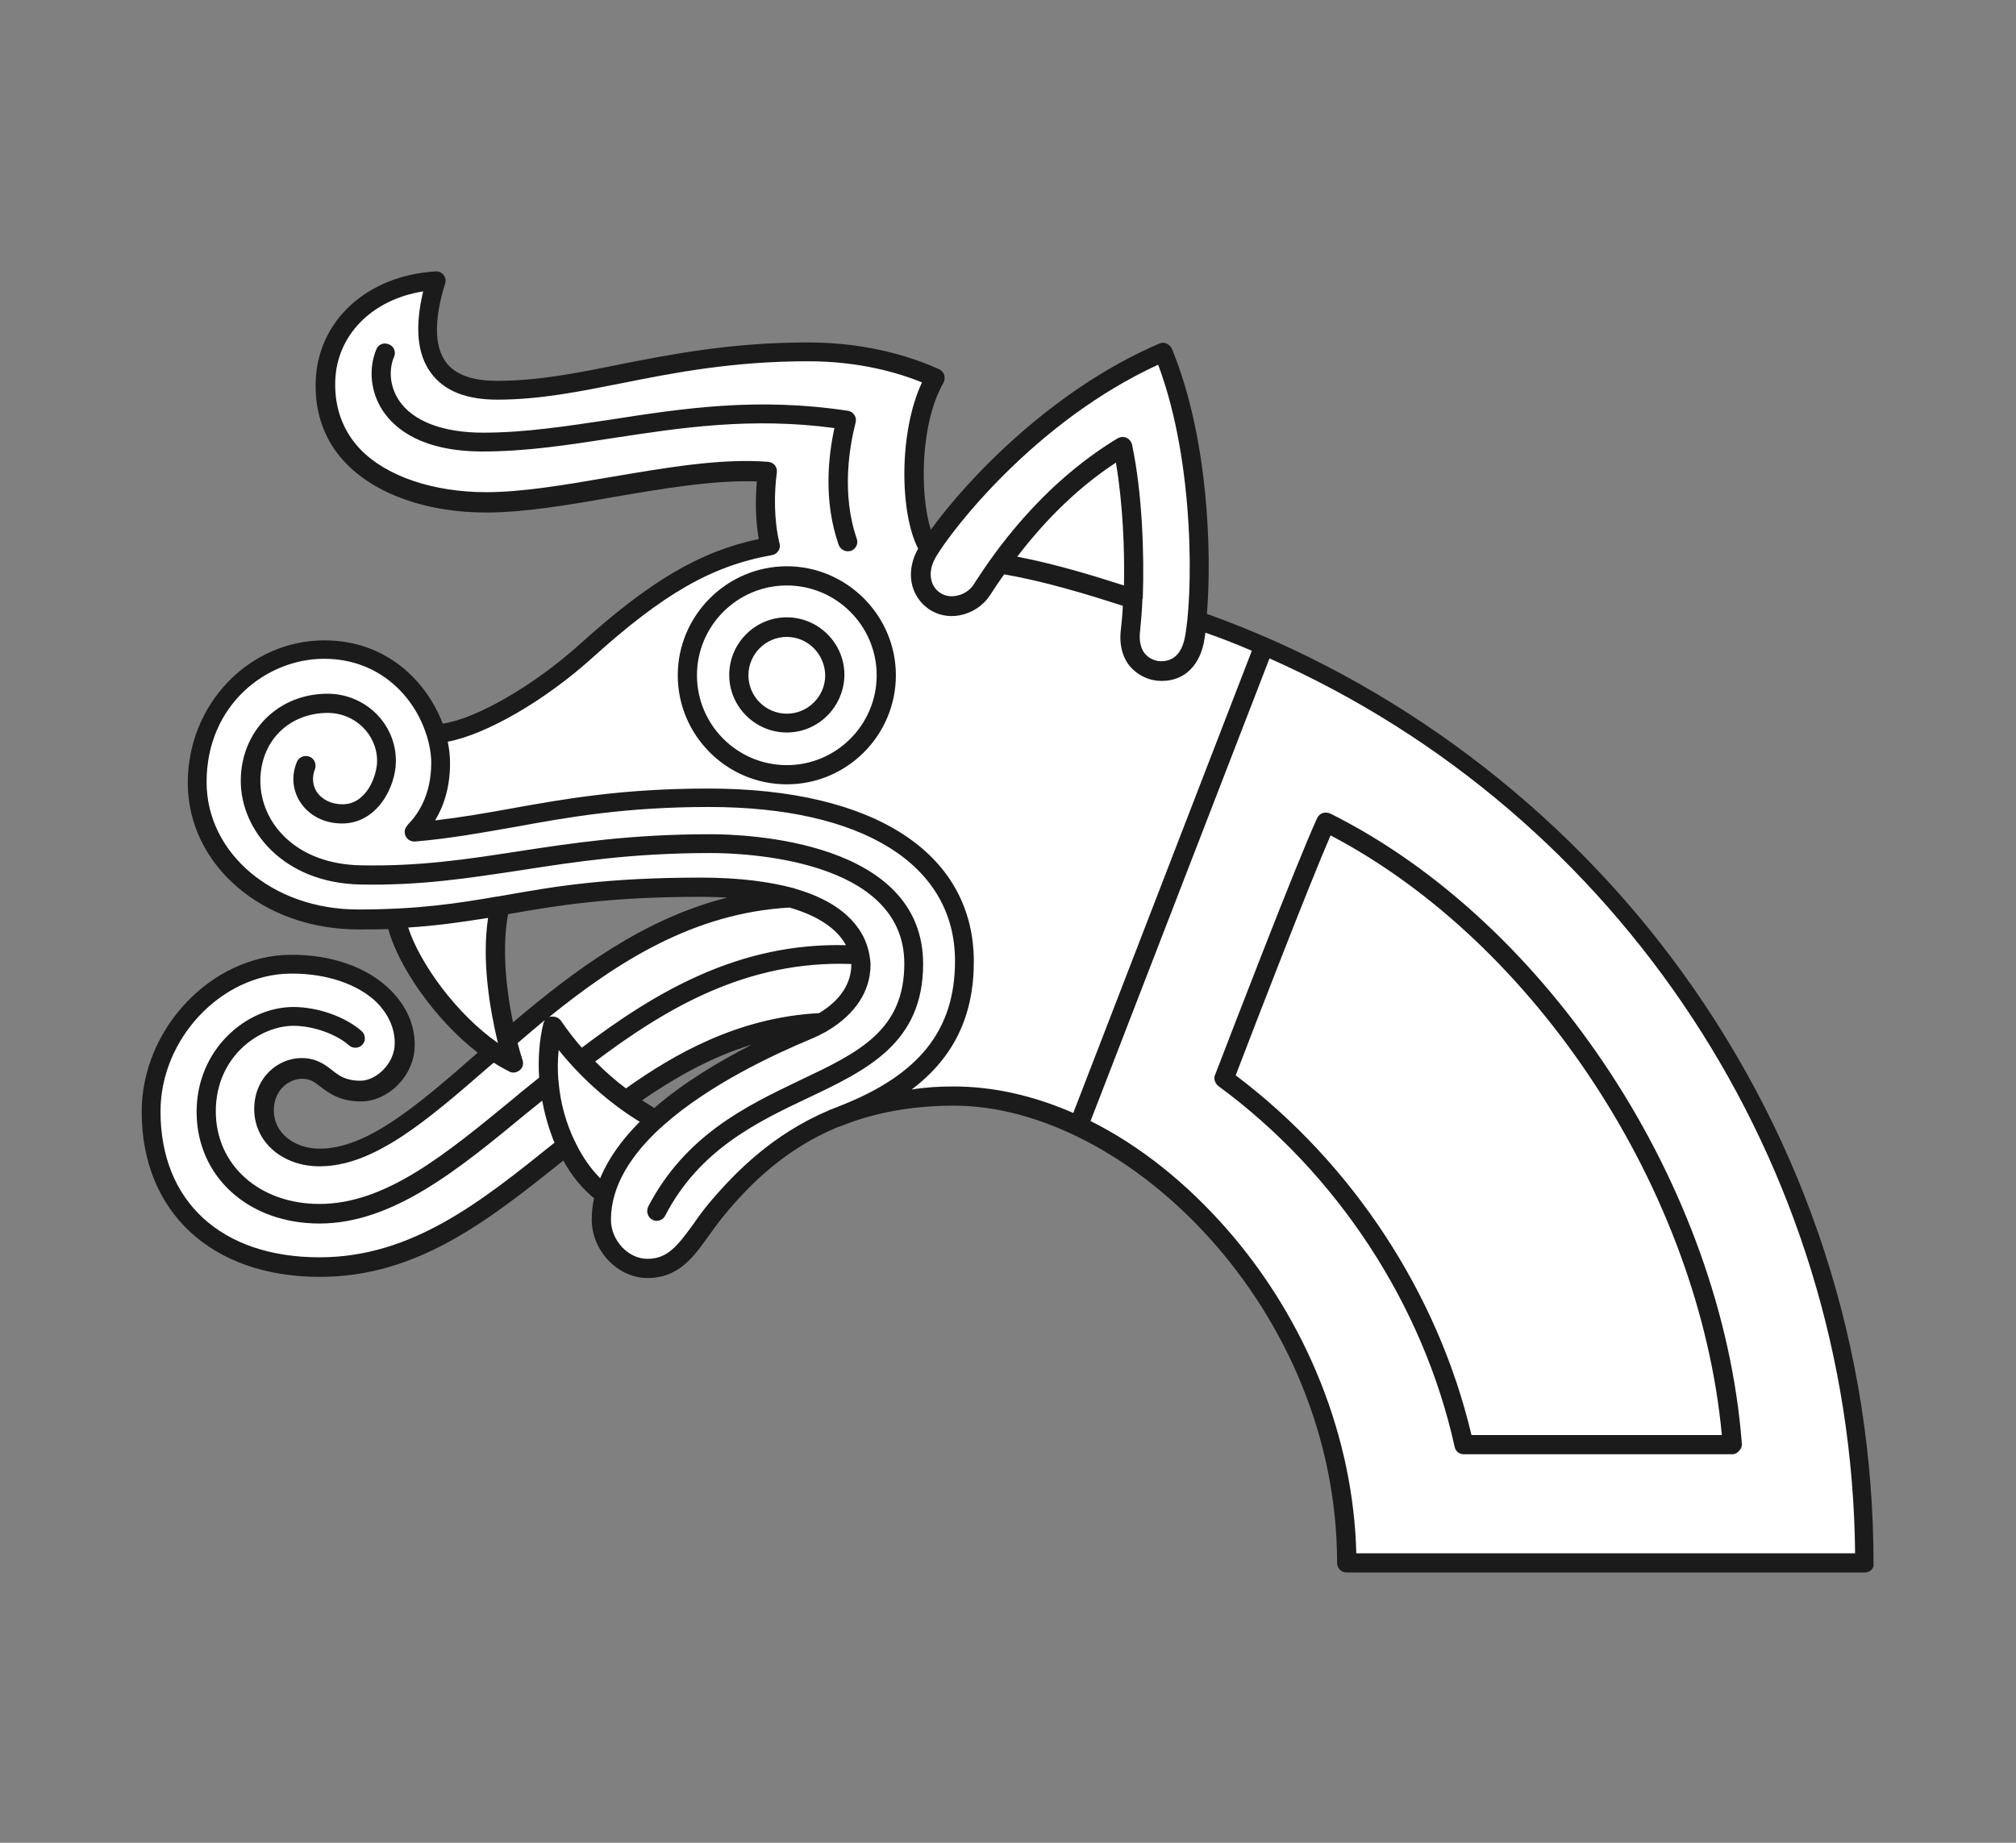
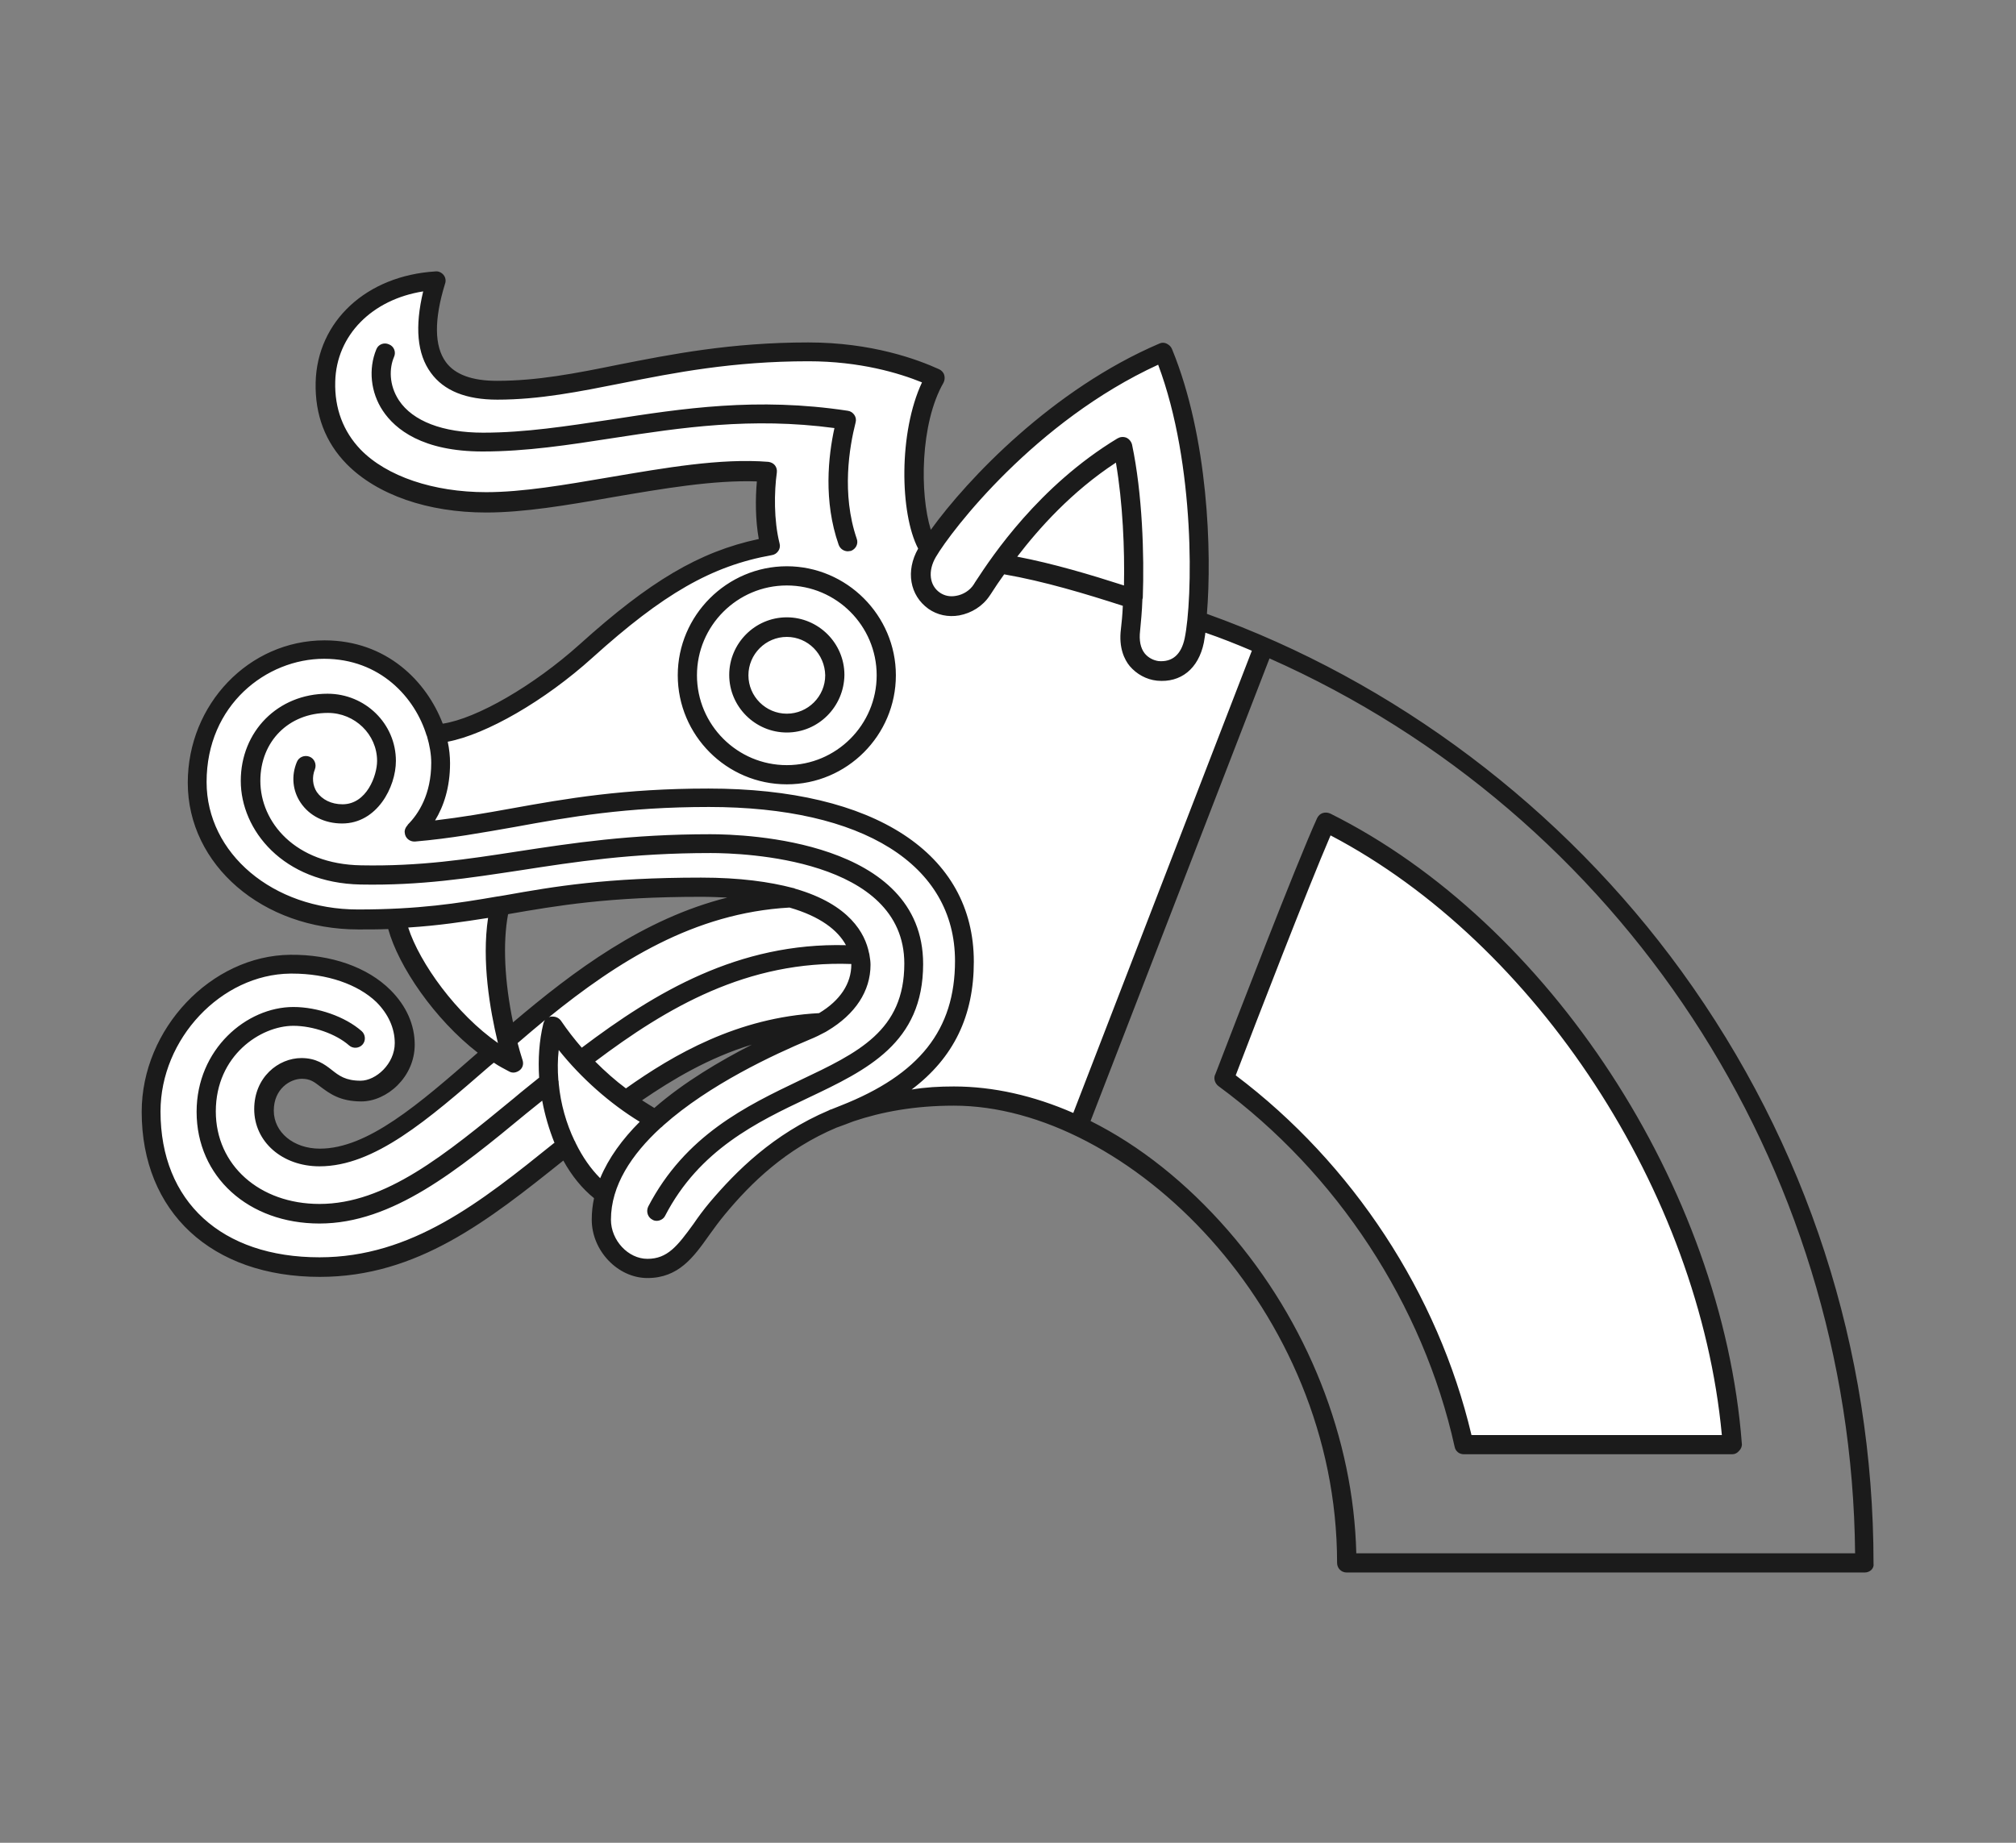
<svg xmlns="http://www.w3.org/2000/svg" version="1.1" x="0px" y="0px" viewBox="0 0 525 480" style="enable-background:new 0 0 525 480;" xml:space="preserve">
  <rect x="0" y="0" width="525" height="480" fill="#808080" stroke="none" />
  <style type="text/css"> .st0{fill:none;} .st1{fill-rule:evenodd;clip-rule:evenodd;fill:#FFFFFF;} .st2{fill:#1B1B1B;} </style>
  <g id="Ebene_1"> </g>
  <g id="Lag_1">
    <rect class="st0" width="525" height="480" />
    <g>
      <g>
        <g>
          <path class="st1" d="M206.1,233.8c-30.6,1.5-54.1,19.8-74,37.1l-3.6,3c-16.8,14.6-31,27.7-45.1,27.7c-8.3,0-14.5-5.4-14.5-12.4 s5.2-10.8,9.8-10.8c6.5,0,6.6,5.9,15.4,5.9c5.3,0,11.4-5.4,11.4-12.3c0-11.4-12.3-21.1-29.8-20.9c-20.1,0.2-36.2,19-36.2,38.4 c0,23.9,16.2,40.5,43.9,40.5c25.6,0,44.5-15.8,64.2-31.6l15.4-11.8c14.7-10.6,30.9-19.3,51.1-20.2 C228.6,258.3,228.4,239.7,206.1,233.8L206.1,233.8z" />
          <path class="st2" d="M83.3,330.5c-27,0-44.4-16.1-44.4-41c0-20.5,17.2-38.7,36.7-38.9c10.1-0.1,19,3,24.7,8.6 c3.7,3.7,5.7,8.1,5.7,12.8c0,7.3-6.3,12.8-11.9,12.8c-4.9,0-7.3-1.8-9.4-3.4c-1.8-1.3-3.3-2.5-6.1-2.5c-4.6,0-9.3,3.8-9.3,10.3 c0,6.8,6,11.9,14,11.9c13.2,0,26.7-11.8,42.3-25.4l2.5-2.2l3.7-3c20-17.2,43.8-35.7,74.3-37.2l0.1,0l0.1,0 c10.6,2.8,17.3,8.8,18.2,16.3c0.8,6.6-3.1,13.2-10.3,17.2l-0.1,0.1l-0.1,0c-21.6,0.9-38.5,11.2-50.8,20.1l-17,13.1 C126.7,315.8,108.3,330.5,83.3,330.5z M76.1,251.6c-0.2,0-0.3,0-0.5,0c-19,0.2-35.7,17.9-35.7,37.9c0,24.3,17,40,43.4,40 c24.7,0,42.9-14.7,62.3-30.2l1.7-1.3l15.4-11.8c12.4-9,29.5-19.3,51.2-20.3c6.7-3.8,10.4-10,9.7-16.2 c-0.9-7.1-7.2-12.7-17.4-15.5c-30.2,1.5-52.9,19.1-73.7,36.9l-3.7,3l-2.5,2.2C110.5,290.1,96.9,302,83.3,302 c-8.5,0-15-5.5-15-12.9c0-7,5.2-11.3,10.3-11.3c3.2,0,4.9,1.3,6.7,2.7c2,1.6,4.2,3.2,8.7,3.2c5,0,10.9-5.2,10.9-11.8 c0-4.4-1.9-8.6-5.4-12.1C94.2,254.6,85.7,251.6,76.1,251.6z" />
        </g>
        <g>
          <path class="st1" d="M329.2,168.3l-48.3,125l0.1,0c-10.6-5-21.7-7.8-32.5-7.8c-12.3,0-22.4,2.2-30.9,5.7l-0.1,0.1 c21.4-7.8,33.9-19.8,33.9-41c0-28.2-27-42.6-66.6-42.6c-35,0-52.3,6.9-76.7,9l0.1-0.1c3-3.1,6.8-8.8,6.8-17.9 c0-2.5-0.4-5.1-1.2-7.7l0-0.1c9.4-0.3,26.1-9.8,39.1-21.6c19.8-17.9,32.7-24.5,47.9-27.3c-1.6-6.5-1.4-14.4-0.7-19.3 c-22.1-1.7-51.6,7.9-73.2,7.9c-20.1,0-42.4-8.8-41.8-31.4c0.4-15.3,13-25.4,28.8-26.4c-2.2,7-8.1,28.6,15.9,28.6s44.8-10,81-10 c15.6,0,27,4,33,6.8c-7.6,13.1-6.5,37-1.5,44.5l18.3,4c10.9,1.7,22.6,5.2,34.6,9.1l17,5.5c5.8,2,11.6,4.3,17.2,6.7L329.2,168.3 L329.2,168.3z" />
          <path class="st2" d="M280.7,293.8c-10.9-5.2-21.7-7.8-32.3-7.8c-9.9,0-19.2,1.5-27.5,4.5c-1.1,0.5-2.3,0.9-3.4,1.3l-0.4-0.9 l0.1-0.1c1.1-0.5,2.2-0.9,3.4-1.3c20.8-8.4,30.1-20.6,30.1-39.2c0-26.4-24.7-42.1-66.1-42.1c-21.8,0-36.6,2.6-50.8,5.2 c-8.6,1.5-16.6,3-25.8,3.8l-1.1,0.1l0.8-1c3.1-3.1,6.7-8.7,6.7-17.6c0-2.4-0.4-5-1.2-7.5l-0.2-0.6l0.6-0.1 c8.9-0.3,25.6-9.5,38.8-21.4c18.6-16.8,31.6-24.3,47.6-27.3c-1.4-6-1.3-13.3-0.7-18.4c-12-0.8-26.2,1.6-40,4 c-11.8,2-22.9,4-32.7,4c-14.7,0-27.4-4.4-34.8-12c-5.2-5.3-7.7-12-7.5-19.9c0.4-14.8,12.4-25.9,29.3-26.9l0.7,0l-0.2,0.7 c-3.1,10-2.9,17.5,0.5,22.2c2.8,3.8,7.8,5.7,14.9,5.7c10.7,0,21-2.1,31.9-4.2c13.6-2.7,29.1-5.8,49.1-5.8 c16.1,0,27.8,4.3,33.2,6.8l0.5,0.2l-0.3,0.5c-7.5,13.1-6.4,36.4-1.7,43.8l18.1,3.9c11.6,1.9,24.1,5.6,34.6,9.1l17,5.5 c5.8,2,11.6,4.3,17.2,6.7l0.4,0.2l-0.2,0.6l-48.3,125l-0.4-0.1L280.7,293.8z M248.4,285c10.5,0,21.3,2.6,32.1,7.6l48-124.2 c-5.5-2.4-11.1-4.6-16.7-6.5l-17-5.5c-10.6-3.5-22.9-7.2-34.5-9.1l-18.5-4l-0.1-0.2c-4.9-7.3-6.2-31,1.2-44.6 c-5.6-2.5-16.9-6.5-32.3-6.5c-19.9,0-35.3,3.1-48.9,5.8c-11,2.2-21.3,4.2-32.1,4.2c-7.4,0-12.7-2.1-15.7-6.1 c-3.6-4.8-3.9-12.4-0.9-22.4c-16,1.3-27.3,11.9-27.6,25.9c-0.2,7.6,2.2,14,7.2,19.1c7.3,7.4,19.7,11.7,34.1,11.7 c9.7,0,20.8-1.9,32.5-3.9c14-2.4,28.6-4.9,40.8-4l0.5,0l-0.1,0.5c-0.7,5.2-0.8,12.9,0.7,19.1l0.1,0.5l-0.5,0.1 c-16.1,2.9-29,10.3-47.7,27.1c-13.3,12-29.4,21-38.8,21.7c0.7,2.5,1.1,4.9,1.1,7.3c0,8.5-3.2,14-6.1,17.4 c8.6-0.8,16.3-2.2,24.4-3.6c14.3-2.6,29.1-5.2,51-5.2c42,0,67.1,16.1,67.1,43.1c0,16.7-7.7,28.7-24.2,37.1 C234.1,285.8,241.1,285,248.4,285z" />
        </g>
        <g>
-           <path class="st1" d="M329.2,168.1c90.6,39.3,156.4,130.9,156.4,239c-29.3,0-116.8,0-134.9,0c0-50.1-32.3-95.9-69.8-113.7l-0.1,0 l48.3-125L329.2,168.1L329.2,168.1z" />
          <path class="st2" d="M486.1,407.6H350.2v-0.5c0-52.7-35-96.9-69.5-113.3l-0.4-0.2l0.1-0.5l48.3-125l0.2-0.7l0.5,0.2 c45.5,19.8,84.4,52.2,112.4,93.9c29,43.1,44.3,93.4,44.3,145.5V407.6z M351.2,406.6h133.9c-0.2-103.4-61.2-196.6-155.6-237.8 l-48,124.3C316.1,309.7,351,353.9,351.2,406.6z" />
        </g>
        <g>
          <path class="st1" d="M303.1,91.6c11,26.8,10.2,64.3,8,75.2c-1.2,6-5,8.3-9.5,7.9c-3.5-0.3-8-3.4-7.1-10.7 c1.2-9.5,1.4-31.1-2.1-47.6c-21.5,13.1-33.9,33.4-36.6,37.3s-8.4,5.5-12.3,2.8c-3.9-2.8-4.6-8-1.8-12.7 C247,134.6,270.3,105.6,303.1,91.6L303.1,91.6z" />
          <path class="st2" d="M302.6,175.2c-0.3,0-0.7,0-1.1-0.1c-2.2-0.2-4.3-1.3-5.7-3.1c-1.6-2-2.3-4.9-1.9-8.1 c1.2-9.4,1.4-30.6-1.9-46.8c-19.5,12.1-31.2,29.8-35.1,35.7c-0.3,0.5-0.6,0.9-0.8,1.2c-1.5,2.2-3.9,3.8-6.6,4.2 c-2.3,0.4-4.6-0.1-6.5-1.3c-4.1-2.9-4.9-8.4-1.9-13.3c4.4-7.3,27.6-37.8,61.7-52.4l0.5-0.2l0.2,0.5c11.1,26.9,10.2,64.9,8,75.5 C310.4,172.2,307.2,175.2,302.6,175.2z M292.7,115.6l0.1,0.7c3.5,16.4,3.3,38.2,2.1,47.8c-0.4,3,0.2,5.6,1.7,7.4 c1.2,1.5,3.1,2.5,5,2.7c4.7,0.4,7.9-2.2,9-7.5c2.2-10.4,3-47.7-7.8-74.4c-33.6,14.6-56.4,44.5-60.8,51.8c-2.7,4.6-2,9.4,1.6,12 c1.6,1.1,3.6,1.6,5.7,1.2c2.4-0.4,4.5-1.8,5.9-3.8c0.2-0.3,0.5-0.7,0.8-1.1c4-6,16-24.2,36-36.3L292.7,115.6z" />
        </g>
        <g>
          <path class="st1" d="M217.2,291.4c-13.7,5.7-23.1,14.8-30.3,23.3c-6.4,7.6-9.3,15.7-18.3,15.7c-6.4,0-12-6.1-12-12.7 c0-21.7,29-39.3,53.2-49.2c10.2-4.2,14.3-10.8,14.3-17.2c0-6.3-5.1-20.2-41.5-20.2c-46.2,0-53.2,8.3-89.3,8.3 c-22.9,0-41.9-15.4-41.9-35.7c0-20.3,15.7-34.6,33.1-34.6c15.6,0,25.8,10.9,29.1,21.9c2.1,7.1,2,17.6-5.7,25.7 c24.3-2.1,41.7-9,76.7-9c39.6,0,66.6,14.4,66.6,42.6c0,21.2-12.5,33.2-33.9,41" />
          <path class="st2" d="M168.6,330.9c-6.7,0-12.5-6.2-12.5-13.2c0-24.9,37.4-43.1,53.5-49.7c9-3.7,14-9.7,14-16.7 c0-4.6-3-19.7-41-19.7c-24.5,0-37.7,2.3-50.6,4.5c-11.2,1.9-21.8,3.8-38.8,3.8c-23.8,0-42.4-15.9-42.4-36.2 c0-19.7,14.8-35.1,33.6-35.1c15.8,0,26.2,11.2,29.6,22.2c2.1,7,1.9,17.2-4.9,25.2c8.6-0.8,16.3-2.2,24.5-3.6 c14.3-2.6,29.1-5.2,51-5.2c42,0,67.1,16.1,67.1,43.1c0,19.8-10.9,33-34.2,41.5l-0.3-0.9c23.2-8.4,33.6-20.9,33.6-40.5 c0-26.4-24.7-42.1-66.1-42.1c-21.8,0-36.6,2.6-50.8,5.2c-8.6,1.5-16.6,3-25.8,3.8l-1.3,0.1l0.9-1c7.4-7.8,7.7-18.1,5.6-25.2 c-3.2-10.7-13.4-21.5-28.6-21.5c-18.3,0-32.6,15-32.6,34.1c0,19.7,18.2,35.2,41.4,35.2c16.9,0,27.5-1.8,38.6-3.8 c12.9-2.2,26.2-4.6,50.7-4.6c39,0,42,15.8,42,20.7c0,4.3-1.9,12.4-14.6,17.6c-15.9,6.6-52.9,24.5-52.9,48.8 c0,6.4,5.5,12.2,11.5,12.2c6.5,0,9.6-4.4,13.6-10c1.3-1.8,2.7-3.7,4.2-5.6c6-7.1,15.6-17.2,30.5-23.4l0.4,0.9 c-14.7,6.1-24.2,16.2-30.1,23.2c-1.6,1.9-2.9,3.7-4.2,5.5C179.1,326.1,175.6,330.9,168.6,330.9z" />
        </g>
        <g>
          <path class="st1" d="M204.9,150c14.3,0,25.9,11.6,25.9,25.9s-11.6,25.9-25.9,25.9c-14.3,0-25.9-11.6-25.9-25.9 S190.6,150,204.9,150L204.9,150z" />
          <path class="st2" d="M204.9,202.3c-14.6,0-26.4-11.9-26.4-26.4s11.9-26.4,26.4-26.4s26.4,11.9,26.4,26.4 S219.5,202.3,204.9,202.3z M204.9,150.5c-14,0-25.4,11.4-25.4,25.4s11.4,25.4,25.4,25.4s25.4-11.4,25.4-25.4 S218.9,150.5,204.9,150.5z" />
        </g>
        <g>
          <path class="st1" d="M345.2,214.2C401.8,242.5,446,311,451.1,376.3c-17.7,0-57.3,0-69.9,0c-7.6-34.2-28.6-70.5-62.5-95.3 C323.8,267.7,339.8,226.3,345.2,214.2L345.2,214.2z" />
          <path class="st2" d="M451.6,376.8h-70.8l-0.1-0.4c-8.3-37.4-31-72.1-62.3-95l-0.3-0.2l0.2-0.6c5.2-13.5,21-54.5,26.4-66.6 l0.2-0.5l0.5,0.2c56.4,28.2,101.1,96.5,106.1,162.5L451.6,376.8z M381.6,375.8h68.9c-5.3-65.3-49.3-132.8-105.1-160.9 c-5.6,12.5-21,52.5-26.2,65.9C350.5,303.8,373.2,338.4,381.6,375.8z" />
        </g>
        <g>
          <path class="st1" d="M103.1,239.2c2.1,11.6,16.1,30.5,30.6,37.8c-3.8-12.6-6.4-28.8-3.6-41C121,237.7,111.3,238.8,103.1,239.2 L103.1,239.2z" />
          <path class="st2" d="M134.6,278l-1-0.5c-14.9-7.4-28.9-26.6-30.9-38.1l-0.1-0.6l0.6,0c8.7-0.5,18.3-1.6,27-3.2l0.8-0.1l-0.2,0.7 c-3.4,14.8,1.3,33.4,3.6,40.8L134.6,278z M103.7,239.7c2.3,11.1,15.2,28.8,29.2,36.3c-2.3-7.9-6.4-25.3-3.4-39.4 C121.2,238.1,112.1,239.2,103.7,239.7z" />
        </g>
        <g>
          <path class="st1" d="M157.4,310.9c-10.5-7.3-17.4-26.9-13.3-43.7c7.6,11.3,18.4,19.9,26.7,24.4 C166.5,295.4,161.2,300.5,157.4,310.9L157.4,310.9z" />
          <path class="st2" d="M157.6,311.7l-0.5-0.4c-11.2-7.8-17.4-28.1-13.5-44.2l0.3-1.1l0.6,0.9c7.7,11.5,18.8,20,26.5,24.2l0.6,0.3 l-0.5,0.5c-4.5,4-9.5,9.1-13.2,19.1L157.6,311.7z M144.3,268.5c-3.6,16.8,3.6,34.7,12.9,41.6c3.6-9.5,8.4-14.5,12.7-18.4 C160.2,286.4,150.8,277.8,144.3,268.5z" />
        </g>
        <g>
          <path class="st1" d="M204.9,163.4c6.9,0,12.5,5.6,12.5,12.5c0,6.9-5.6,12.5-12.5,12.5c-6.9,0-12.5-5.6-12.5-12.5 C192.4,169,198,163.4,204.9,163.4L204.9,163.4z" />
          <path class="st2" d="M204.9,188.8c-7.1,0-13-5.8-13-13c0-7.1,5.8-13,13-13c7.1,0,13,5.8,13,13C217.8,183,212,188.8,204.9,188.8z M204.9,163.9c-6.6,0-12,5.4-12,12c0,6.6,5.4,12,12,12c6.6,0,12-5.4,12-12C216.8,169.3,211.5,163.9,204.9,163.9z" />
        </g>
        <g>
          <path class="st1" d="M260.5,146.8c4.5-7.7,21.2-25.1,32.1-30.1c1.3,7.8,3.6,24.3,2.5,39.2C287,153.1,270.3,148,260.5,146.8 L260.5,146.8z" />
          <path class="st2" d="M295.5,156.5l-0.6-0.2c-8.2-2.8-24.8-7.8-34.5-9.1l-0.8-0.1l0.4-0.7c4.8-8.1,21.6-25.3,32.3-30.3l0.6-0.3 l0.1,0.7c2.4,15,3.3,28.6,2.5,39.3L295.5,156.5z M261.3,146.4c9.6,1.4,25.1,6.1,33.3,8.8c0.7-10.4-0.2-23.4-2.4-37.8 C282,122.4,266.3,138.4,261.3,146.4z" />
        </g>
        <path class="st2" d="M485.6,409.6H350.7c-1.4,0-2.5-1.1-2.5-2.5c0-66-54.6-119.1-99.8-119.1c-10.2,0-18.8,1.6-26.2,4.1 c-1.3,0.5-2.6,1-4,1.5c-0.1,0-0.2,0.1-0.3,0.1c-13.3,5.6-22.3,14.4-29.1,22.6c-1.5,1.8-2.8,3.6-4.1,5.4 c-4.1,5.8-8,11.2-16.1,11.2c-7.7,0-14.5-7.1-14.5-15.2c0-1.9,0.2-3.8,0.6-5.6c-3.1-2.5-5.8-5.8-8-9.8 c-19.5,15.6-38,30.3-63.4,30.3c-28.2,0-46.4-16.9-46.4-43c0-21.6,18.1-40.7,38.7-40.9c10.6-0.1,20.1,3.2,26.1,9.2 c4.1,4.1,6.3,9,6.3,14.2c0,8.5-7.3,14.8-13.9,14.8c-5.6,0-8.3-2.1-10.6-3.8c-1.7-1.3-2.7-2.1-4.9-2.1c-3,0-7.3,2.6-7.3,8.3 c0,5.6,5.1,9.9,12,9.9c12.4,0,25.7-11.5,41-24.9l0.1-0.1c-11.2-8.7-20.6-22.4-23.3-32.2c-2.5,0.1-5,0.1-7.8,0.1 c-24.9,0-44.4-16.8-44.4-38.2c0-20.5,16-37.1,35.6-37.1c16.2,0,26.6,10.7,30.8,21.7c8.8-1.3,23.7-9.9,35.7-20.7 c18.2-16.4,31.1-24.1,46.6-27.4c-0.9-5-0.9-10.5-0.5-15c-11.3-0.4-24.6,1.9-37.5,4.1c-11.9,2.1-23.1,4-33,4 c-15.2,0-28.4-4.6-36.3-12.6c-5.6-5.7-8.3-12.9-8.1-21.3c0.4-15.9,13.2-27.8,31.2-28.9c0.8-0.1,1.6,0.3,2.1,0.9s0.7,1.5,0.4,2.3 c-2.9,9.4-2.8,16.3,0.2,20.4c2.4,3.3,6.9,4.9,13.3,4.9c10.5,0,20.3-1.9,31.6-4.2c13.7-2.7,29.3-5.8,49.5-5.8 c16.5,0,28.4,4.4,34.1,7c0.6,0.3,1.1,0.8,1.3,1.5s0.1,1.4-0.2,2c-6.1,10.6-6.2,29-3.3,38.3c9.6-13.3,31.7-36.6,59.5-48.5 c0.6-0.3,1.3-0.3,1.9,0c0.6,0.3,1.1,0.7,1.4,1.4c9.5,23.1,10.4,53.1,9.1,69c48.9,17.5,92.7,50.5,123.6,93.1 c32.7,45.1,50,98.5,50,154.3C488.1,408.5,487,409.6,485.6,409.6z M353.2,404.6h129.9c-1-101.6-61.2-192.6-152.5-233.1L284,292 c12.8,6.4,25,16.1,35.8,28.5C340.5,344.3,352.5,374.8,353.2,404.6z M172,293.8c-7.5,6.9-12.9,15-12.9,23.9 c0,5.4,4.5,10.2,9.5,10.2c5.2,0,7.8-3.3,12-9.1c1.3-1.9,2.7-3.8,4.3-5.7c6.8-8,16.4-17.7,31-23.9c0.2-0.1,0.3-0.2,0.5-0.2 c0.3-0.1,0.7-0.3,1-0.4c0.5-0.2,1-0.4,1.5-0.6c20.6-8.1,29.8-19.8,29.8-37.7c0-25.1-24-40.1-64.1-40.1c-21.6,0-36.3,2.6-50.5,5.2 c-8.6,1.5-16.7,3-26,3.8c-1.4,0.1-2.6-0.9-2.7-2.3c-0.1-0.7,0.2-1.3,0.6-1.8c0.1-0.1,0.2-0.2,0.2-0.3c2.8-2.8,6.1-7.9,6.1-16.1 c0-2.2-0.4-4.5-1.1-6.9c0-0.1,0-0.1-0.1-0.2c-3-9.9-12.1-20-26.7-20c-15,0-30.6,12-30.6,32.1c0,18.6,17.3,33.2,39.4,33.2 c15.8,0,26-1.6,36.4-3.4c0,0,0.1,0,0.1,0c0.6-0.1,1.2-0.2,1.8-0.3c12.9-2.3,26.3-4.6,51.1-4.6c10.1,0,17.8,1.1,23.9,2.7 c0.2,0,0.4,0.1,0.6,0.2c14.2,4.1,18.2,11.7,19.2,16.7c0,0.1,0.1,0.2,0.1,0.4c0.2,1.1,0.3,2,0.3,2.7c0,6.9-4,12.9-11.2,17.2 c-0.2,0.1-0.3,0.2-0.5,0.3c-1.3,0.7-2.7,1.4-4.2,2c-9.3,3.9-26.1,11.7-38,22.3C172.5,293.4,172.3,293.6,172,293.8z M76.1,253.6 c-0.2,0-0.3,0-0.5,0c-18,0.2-33.8,17-33.8,35.9c0,23.5,15.9,38,41.4,38c24,0,42-14.4,61-29.7l0.2-0.1c-1.4-3.5-2.5-7.2-3.2-11 c-1.4,1.1-2.7,2.2-4.1,3.3c-17.9,14.8-34.9,28.7-53.9,28.7c-18.5,0-32-12.2-32-29.1c0-16.3,13-27.3,25.2-27.3 c6.3,0,13.5,2.5,17.8,6.3c1,0.9,1.1,2.5,0.2,3.5c-0.9,1-2.5,1.1-3.5,0.2c-3.4-3-9.4-5.1-14.5-5.1c-8.5,0-20.2,7.7-20.2,22.3 c0,14,11.4,24.1,27,24.1c17.2,0,32.7-12.8,50.7-27.6c2.1-1.8,4.3-3.5,6.5-5.3c-0.3-4.8,0-9.6,1.1-14.1c0.1-0.3,0.2-0.6,0.4-0.9 c-2.4,2-4.8,4-7.1,6c0.4,1.5,0.8,3,1.3,4.5c0.3,1,0,2-0.8,2.6c-0.8,0.6-1.8,0.8-2.7,0.3c-1.3-0.7-2.7-1.4-4-2.3l-1.1,0.9 c-16.1,14-30,26.1-44.3,26.1c-9.7,0-17-6.4-17-14.9c0-8.3,6.3-13.3,12.3-13.3c3.8,0,6,1.6,7.9,3.1c1.9,1.5,3.6,2.8,7.5,2.8 c4,0,8.9-4.4,8.9-9.8c0-3.9-1.7-7.6-4.8-10.7C93.2,256.4,85.2,253.6,76.1,253.6z M149.9,297.7c1.8,3.7,4,6.8,6.4,9.2 c2.2-5.3,5.8-10.2,10.3-14.7c-7.7-4.7-15.2-11.3-21.1-18.7c-0.3,2.6-0.3,5.2-0.1,7.8c0.1,0.3,0.1,0.6,0.1,0.9 c0.5,5.4,2,10.5,4.1,14.9C149.7,297.2,149.8,297.4,149.9,297.7z M248.4,283c10.3,0,20.8,2.4,31.1,6.9L326,169.5 c-4-1.7-8-3.3-12.1-4.7c-0.1,1-0.3,1.8-0.4,2.6c-1.4,6.8-6,10.5-12.2,9.9c-2.8-0.3-5.3-1.7-7.1-3.8c-1.4-1.7-2.9-4.8-2.3-9.6 c0.2-1.7,0.4-3.7,0.5-6.1c-9.6-3.1-20.5-6.4-30.9-8.2c-1.3,1.8-2.3,3.3-3,4.4c-0.3,0.5-0.6,0.9-0.8,1.2c-1.8,2.7-4.7,4.5-7.9,5.1 c-2.9,0.5-5.7-0.1-8-1.7c-4.9-3.5-6-9.9-2.7-15.7c-4.8-9.2-5.1-30.3,1-43.3c-5.9-2.4-16.1-5.5-29.6-5.5c-19.7,0-35,3-48.5,5.7 c-11.1,2.2-21.5,4.3-32.5,4.3c-8.1,0-13.9-2.3-17.3-7c-3.6-4.9-4.2-12-2-21.2C96.9,78,87.6,87.3,87.3,99.4 c-0.2,7,2.1,13,6.6,17.7c6.8,7,19,11.1,32.7,11.1c9.5,0,20.5-1.9,32.2-3.9c14.2-2.4,28.8-5,41.3-4c0.7,0.1,1.3,0.4,1.7,0.9 c0.4,0.5,0.6,1.2,0.5,1.9c-0.7,5-0.8,12.4,0.7,18.4c0.2,0.7,0.1,1.4-0.3,2s-1,1-1.7,1.1c-15.7,2.8-28.3,10.1-46.7,26.7 c-12.5,11.3-27.7,20-37.7,21.9c0.4,1.9,0.6,3.8,0.6,5.6c0,6.4-1.7,11.3-3.9,14.9c6.8-0.8,13.2-1.9,19.8-3.1 c14.4-2.6,29.3-5.2,51.4-5.2c43.3,0,69.1,16.9,69.1,45.1c0,14.1-5.2,25-16.2,33.3C241,283.2,244.6,283,248.4,283z M167.2,286.6 c1.1,0.7,2.2,1.4,3.2,2c7.8-6.8,17.2-12.3,25.4-16.5C184.6,275.5,175.1,281.2,167.2,286.6z M155,276.5c2.6,2.6,5.3,5,8,7 c12.4-8.8,29.1-18.5,50.3-19.6c5.5-3.3,8.4-7.7,8.4-12.7c0,0,0,0,0-0.1C194.6,250.1,173.6,262.5,155,276.5z M144,264.8 c0.8,0,1.6,0.4,2.1,1.1c1.7,2.5,3.5,4.8,5.4,7c19.2-14.5,40.8-27.4,68.8-26.7c-2.1-3.9-6.7-7.5-14.7-9.8 c-24.9,1.4-44.8,14.1-62.7,28.6c0.2-0.1,0.4-0.2,0.6-0.2C143.7,264.8,143.9,264.8,144,264.8z M106.3,241.6 c3,9.3,12.6,22.6,23.4,30.1c0,0,0,0,0,0c0-0.1-0.1-0.2-0.1-0.3c-2-8.4-4.2-21-2.5-32.3C120.7,240.1,114.2,241.1,106.3,241.6z M132.3,238.2c-1.4,7.5-0.9,17.5,1.3,28.1c15.8-13.4,33.9-27,55.8-32.5c-2.1-0.1-4.4-0.2-6.8-0.2c-24.3,0-37.5,2.3-50.2,4.5 C132.4,238.1,132.3,238.2,132.3,238.2z M297.5,156.1c-0.1,3.2-0.4,6-0.6,8.2c-0.3,2.5,0.1,4.5,1.2,5.9c0.9,1.1,2.2,1.8,3.6,2 c3.6,0.3,5.9-1.7,6.8-5.9c2.1-10,2.9-45.2-6.9-71.3c-32,14.7-53.8,43.1-57.9,50.1c-2.1,3.6-1.7,7.4,1.1,9.3 c1.2,0.8,2.6,1.1,4.2,0.8c1.8-0.3,3.6-1.4,4.6-3c0.2-0.3,0.4-0.7,0.7-1.1c4-6.1,16.2-24.5,36.7-36.9c0.7-0.4,1.5-0.5,2.3-0.2 c0.7,0.3,1.3,1,1.5,1.8c2.7,12.8,3.2,28.8,2.8,39.9C297.6,155.9,297.5,156,297.5,156.1z M264.9,145c9.4,1.8,19.1,4.7,27.8,7.5 c0.2-9.4-0.3-21.5-2.1-32C279,128.1,270.5,137.7,264.9,145z M451.1,378.8h-69.9c-1.2,0-2.2-0.8-2.4-2 c-8.2-37-30.6-71.2-61.5-93.9c-0.9-0.7-1.3-1.9-0.9-2.9l0.1-0.2c5.2-13.5,21-54.6,26.5-66.7c0.3-0.6,0.8-1.1,1.4-1.3 c0.6-0.2,1.3-0.2,2,0.1c57,28.4,102.1,97.5,107.2,164.1c0.1,0.7-0.2,1.4-0.7,1.9C452.4,378.5,451.8,378.8,451.1,378.8z M383.2,373.8h65.2c-5.9-63.3-48.3-128.1-101.9-156.2c-5.9,13.7-19.4,48.6-24.7,62.5C352.3,303.1,374.5,337,383.2,373.8z M171,318c-0.4,0-0.8-0.1-1.1-0.3c-1.2-0.6-1.7-2.1-1.1-3.4c9.7-18.6,25.5-26.2,39.5-32.9c15.2-7.2,27.2-12.9,27.2-30.4 c0-27.4-42-28.8-50.4-28.8c-20.7,0-35.4,2.3-49.6,4.5c-13.3,2-25.8,4-41.6,3.7c-20.2-0.4-31.2-14.2-31.2-27 c0-12.9,9.7-22.7,22.6-22.7c9.8,0,17.8,7.8,17.8,17.5c0,6.8-4.9,16.3-14,16.3c-4.6,0-8.5-2-10.8-5.4c-2.1-3.1-2.5-7-1-10.6 c0.5-1.3,2-1.9,3.3-1.4c1.3,0.5,1.9,2,1.4,3.3c-0.8,2-0.6,4.2,0.5,5.9c1.4,2,3.8,3.2,6.7,3.2c6.3,0,9-7.5,9-11.3 c0-6.9-5.8-12.5-12.8-12.5c-10.2,0-17.6,7.4-17.6,17.7c0,10.7,9,21.7,26.2,22c15.4,0.3,27.7-1.6,40.7-3.6 c14.4-2.2,29.3-4.5,50.3-4.5c9.3,0,55.4,1.6,55.4,33.8c0,20.6-14.6,27.6-30,34.9c-13.3,6.3-28.3,13.5-37.2,30.7 C172.8,317.5,171.9,318,171,318z M204.9,204.3c-15.7,0-28.4-12.8-28.4-28.4s12.8-28.4,28.4-28.4s28.4,12.8,28.4,28.4 S220.6,204.3,204.9,204.3z M204.9,152.5c-12.9,0-23.4,10.5-23.4,23.4s10.5,23.4,23.4,23.4s23.4-10.5,23.4-23.4 S217.8,152.5,204.9,152.5z M204.9,190.8c-8.2,0-15-6.7-15-15c0-8.2,6.7-15,15-15c8.2,0,15,6.7,15,15 C219.8,184.1,213.1,190.8,204.9,190.8z M204.9,165.9c-5.5,0-10,4.5-10,10c0,5.5,4.5,10,10,10c5.5,0,10-4.5,10-10 C214.8,170.4,210.4,165.9,204.9,165.9z M220.8,143.6c-1,0-2-0.6-2.4-1.7c-4-11.4-2.7-23.1-1.1-30.4c-21.7-2.9-40-0.1-57.6,2.6 c-11.6,1.8-22.6,3.5-34,3.5c-15.7,0-22.8-5.8-26-10.6c-3.2-4.8-3.8-10.9-1.7-16c0.5-1.3,2-1.9,3.3-1.3c1.3,0.5,1.9,2,1.3,3.3 c-1.2,2.8-1.4,7.2,1.3,11.3c3.6,5.4,11.4,8.4,21.9,8.4c11,0,21.8-1.7,33.2-3.4c18.7-2.9,38.1-5.9,61.8-2.3 c0.7,0.1,1.3,0.5,1.7,1.1c0.4,0.6,0.5,1.3,0.3,2c-1.6,6.3-3.7,18.5,0.3,30.2c0.5,1.3-0.2,2.7-1.5,3.2 C221.3,143.5,221.1,143.6,220.8,143.6z" />
      </g>
    </g>
  </g>
</svg>